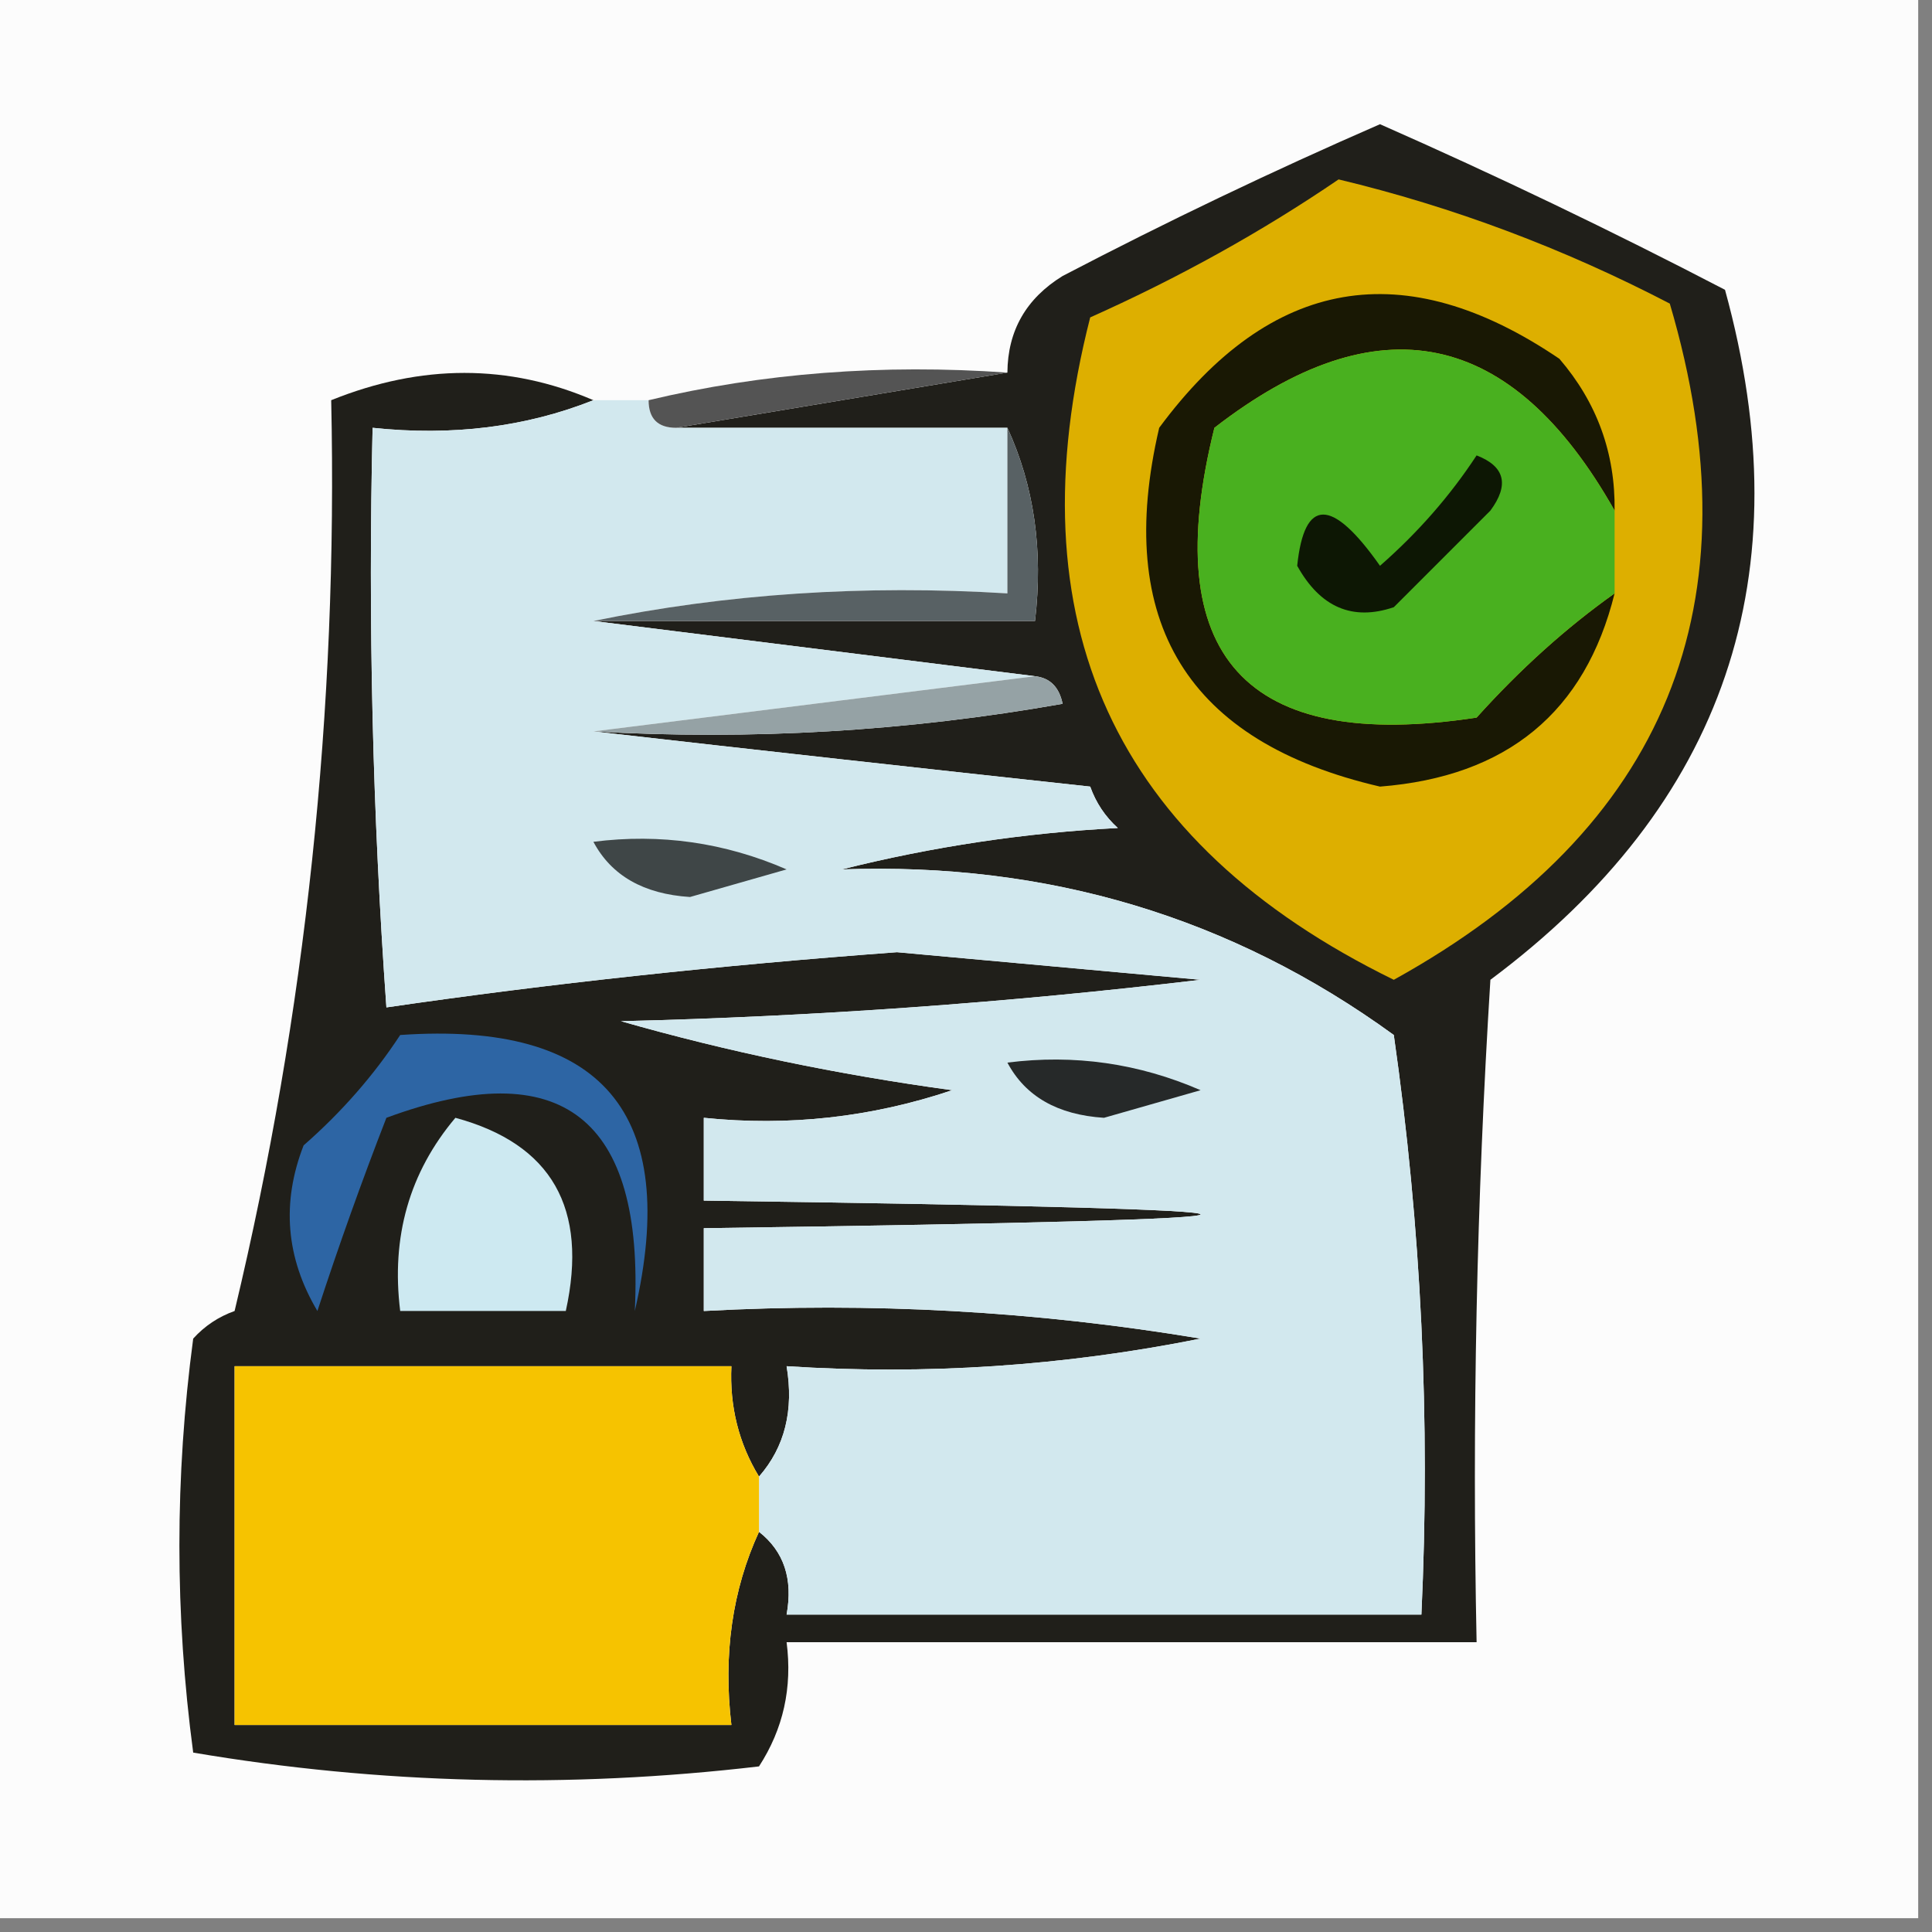
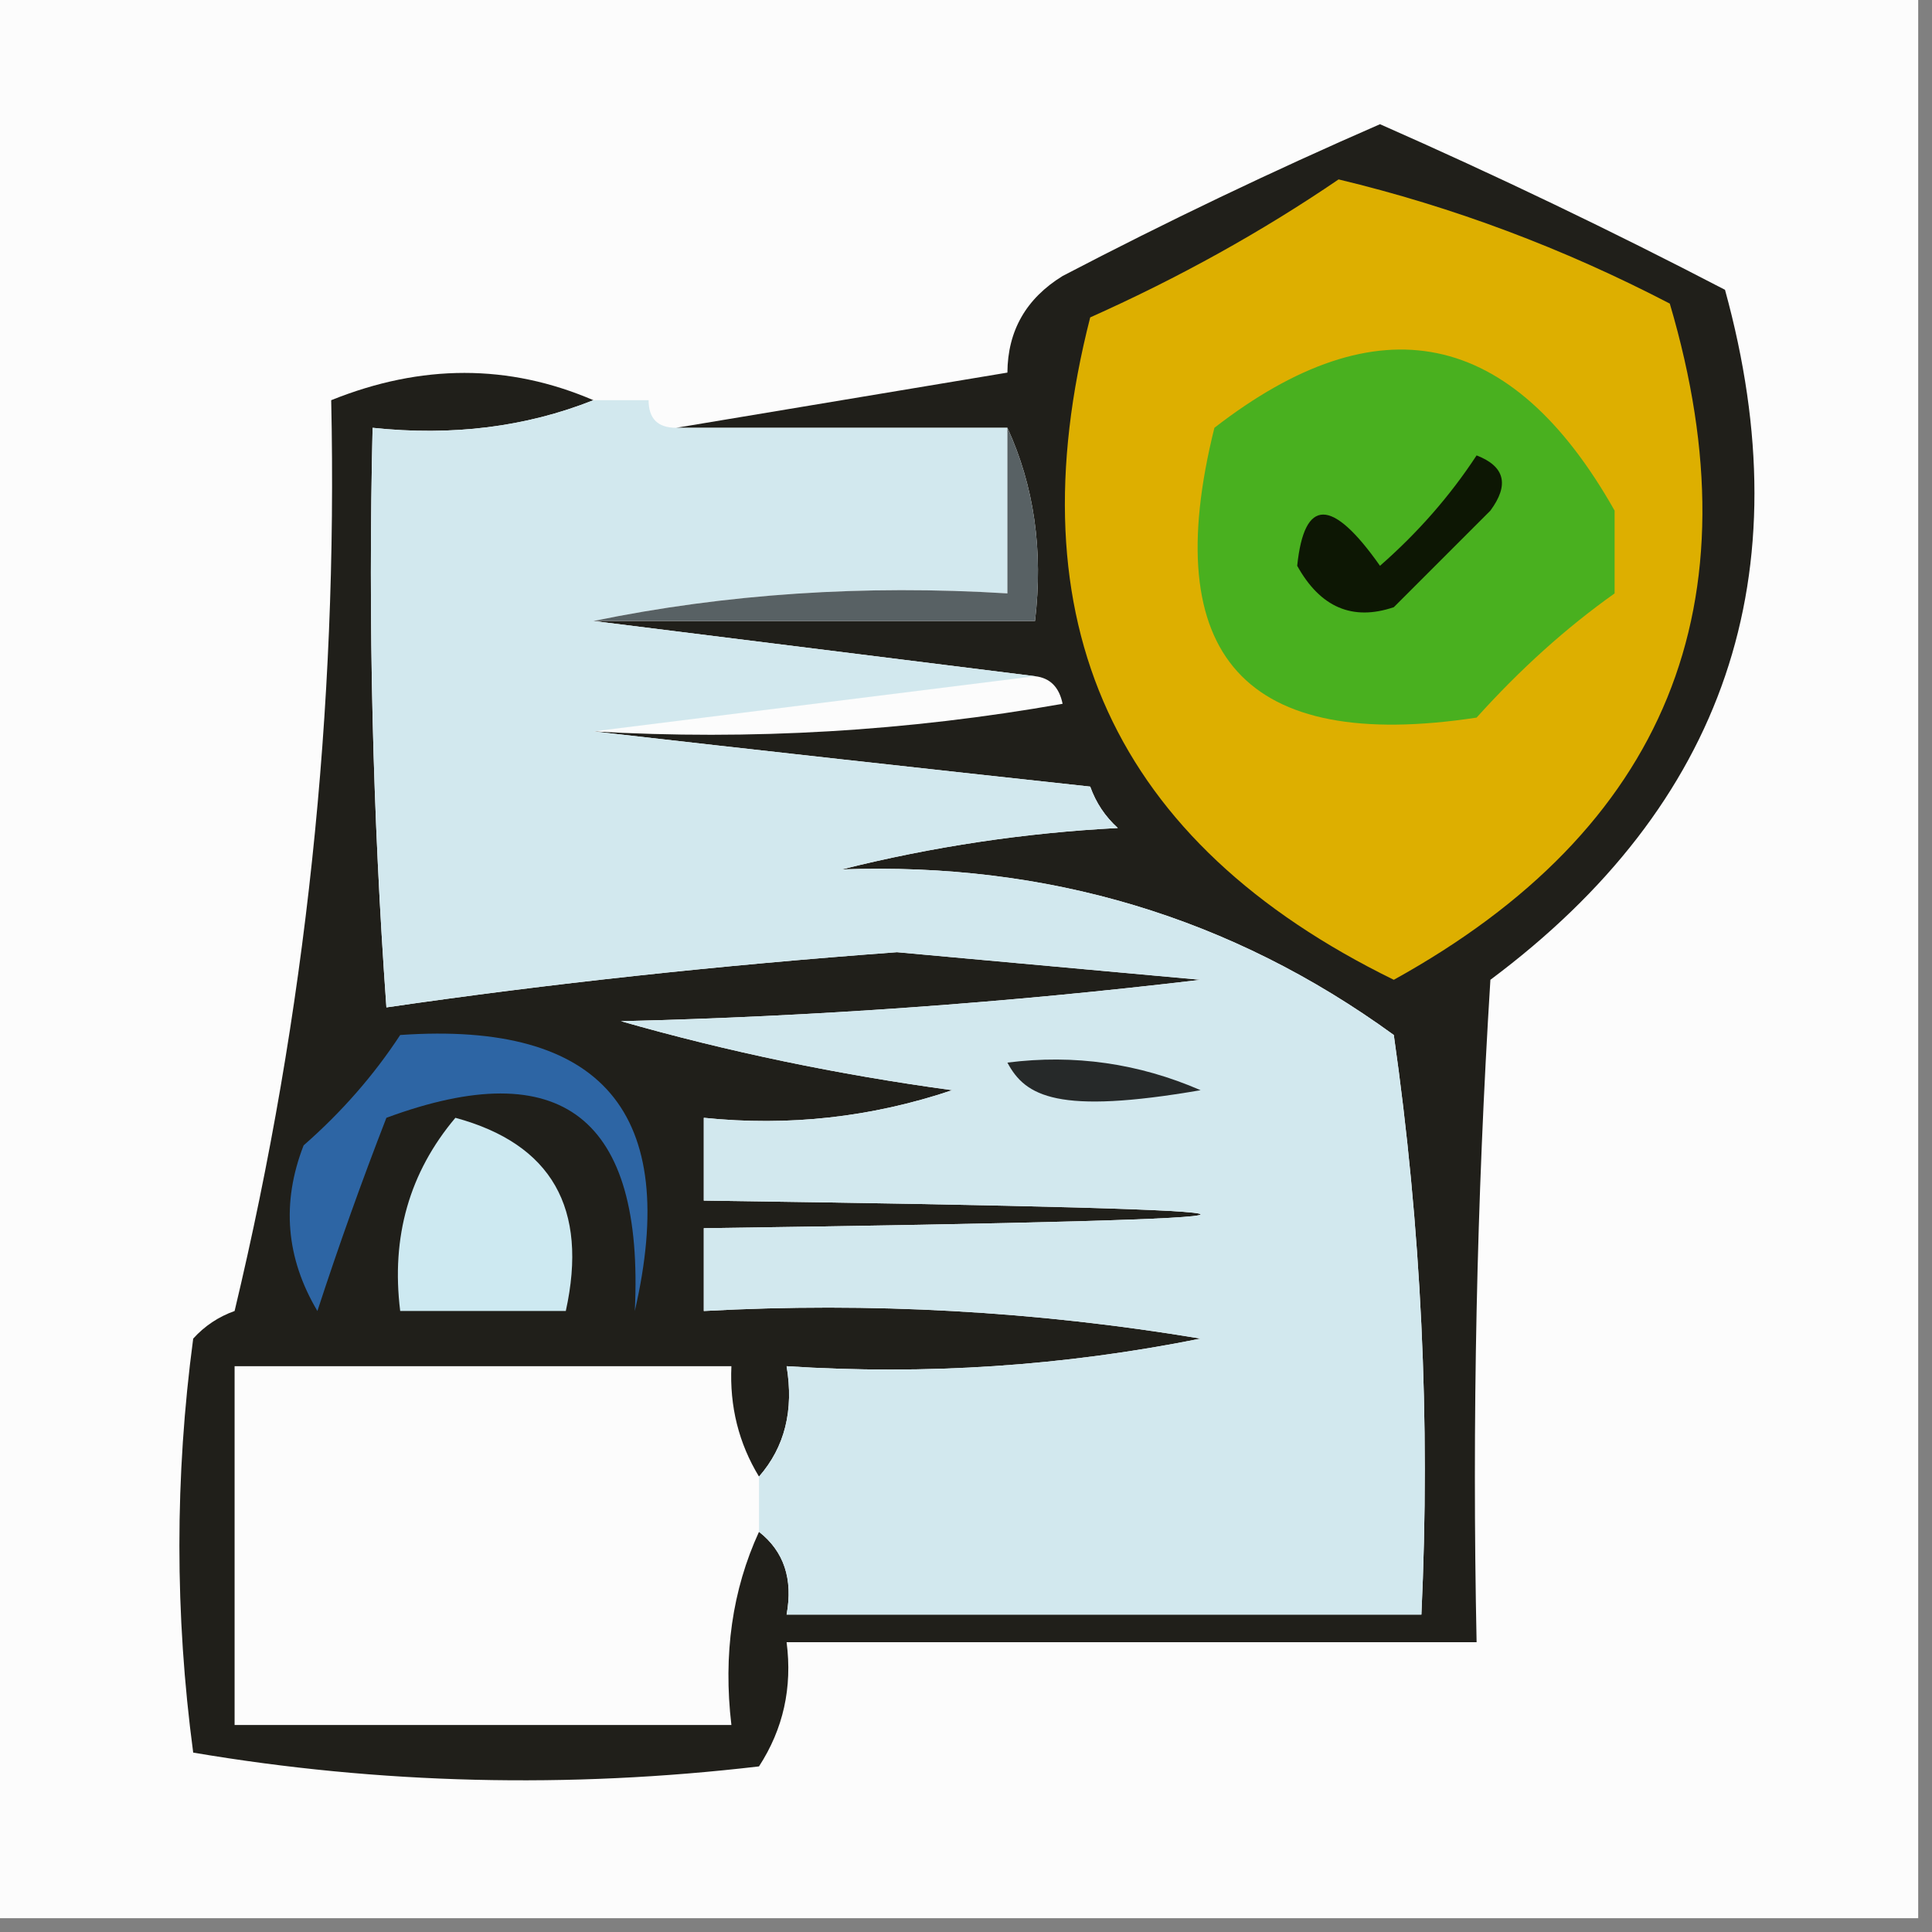
<svg xmlns="http://www.w3.org/2000/svg" width="70px" height="70px" style="shape-rendering:geometricPrecision; text-rendering:geometricPrecision; image-rendering:optimizeQuality; fill-rule:evenodd; clip-rule:evenodd">
  <rect width="100%" height="100%" fill="#808080" stroke="none" />
  <g>
    <path style="opacity:1" fill="#fcfcfc" d="M -0.5,-0.5 C 22.833,-0.5 46.167,-0.5 69.5,-0.5C 69.5,22.833 69.5,46.167 69.5,69.5C 46.167,69.5 22.833,69.5 -0.5,69.5C -0.5,46.167 -0.5,22.833 -0.5,-0.5 Z" />
  </g>
  <g>
    <path style="opacity:1" fill="#201f1a" d="M 21.5,14.5 C 19.052,15.473 16.385,15.806 13.5,15.5C 13.334,22.508 13.5,29.508 14,36.5C 19.887,35.642 26.053,34.975 32.5,34.5C 36.167,34.833 39.833,35.167 43.5,35.5C 36.524,36.331 29.524,36.831 22.5,37C 26.356,38.103 30.356,38.936 34.5,39.5C 31.572,40.484 28.572,40.817 25.5,40.5C 25.5,41.5 25.5,42.5 25.5,43.5C 49.5,43.833 49.5,44.167 25.5,44.5C 25.5,45.5 25.5,46.5 25.5,47.5C 31.537,47.171 37.537,47.504 43.5,48.5C 38.544,49.494 33.544,49.828 28.5,49.5C 28.768,51.099 28.434,52.432 27.5,53.5C 26.766,52.292 26.433,50.959 26.5,49.5C 20.5,49.5 14.5,49.5 8.5,49.5C 8.5,53.833 8.5,58.167 8.5,62.5C 14.5,62.5 20.5,62.5 26.5,62.5C 26.198,59.941 26.532,57.607 27.5,55.5C 28.404,56.209 28.737,57.209 28.5,58.5C 36.167,58.5 43.833,58.5 51.5,58.5C 51.83,51.468 51.497,44.468 50.5,37.5C 44.627,33.231 37.96,31.231 30.5,31.5C 33.785,30.676 37.118,30.176 40.5,30C 40.043,29.586 39.709,29.086 39.5,28.5C 33.346,27.833 27.346,27.167 21.5,26.5C 27.206,26.829 32.872,26.495 38.5,25.5C 38.376,24.893 38.043,24.56 37.5,24.5C 32.167,23.833 26.833,23.167 21.5,22.5C 26.833,22.5 32.167,22.5 37.5,22.5C 37.802,19.941 37.468,17.607 36.5,15.5C 32.5,15.5 28.5,15.5 24.5,15.5C 28.5,14.833 32.5,14.167 36.5,13.5C 36.511,11.983 37.177,10.816 38.5,10C 42.273,8.03 46.106,6.197 50,4.5C 54.227,6.364 58.394,8.364 62.5,10.5C 65.341,20.816 62.508,29.149 54,35.5C 53.5,43.493 53.334,51.493 53.5,59.5C 45.167,59.5 36.833,59.5 28.5,59.5C 28.713,61.144 28.38,62.644 27.5,64C 20.586,64.811 13.752,64.644 7,63.5C 6.333,58.5 6.333,53.5 7,48.5C 7.414,48.043 7.914,47.709 8.5,47.5C 11.078,36.71 12.245,25.71 12,14.5C 15.269,13.182 18.436,13.182 21.5,14.5 Z" />
  </g>
  <g>
    <path style="opacity:1" fill="#2d65a4" d="M 14.5,37.5 C 21.825,36.992 24.658,40.326 23,47.5C 23.343,40.489 20.343,38.156 14,40.5C 13.105,42.804 12.271,45.138 11.5,47.5C 10.359,45.579 10.192,43.579 11,41.5C 12.376,40.295 13.542,38.962 14.5,37.5 Z" />
  </g>
  <g>
    <path style="opacity:1" fill="#cde9f1" d="M 16.5,40.5 C 19.987,41.445 21.32,43.778 20.5,47.5C 18.5,47.5 16.5,47.5 14.5,47.5C 14.166,44.812 14.832,42.479 16.5,40.5 Z" />
  </g>
  <g>
    <path style="opacity:1" fill="#d2e8ee" d="M 21.5,14.5 C 22.167,14.5 22.833,14.5 23.5,14.5C 23.5,15.167 23.833,15.5 24.5,15.5C 28.5,15.5 32.5,15.5 36.5,15.5C 36.5,17.5 36.5,19.5 36.5,21.5C 31.305,21.18 26.305,21.513 21.5,22.5C 26.833,23.167 32.167,23.833 37.5,24.5C 32.167,25.167 26.833,25.833 21.5,26.5C 27.346,27.167 33.346,27.833 39.5,28.5C 39.709,29.086 40.043,29.586 40.5,30C 37.118,30.176 33.785,30.676 30.5,31.5C 37.96,31.231 44.627,33.231 50.5,37.5C 51.497,44.468 51.83,51.468 51.5,58.5C 43.833,58.5 36.167,58.5 28.5,58.5C 28.737,57.209 28.404,56.209 27.5,55.5C 27.5,54.833 27.5,54.167 27.5,53.5C 28.434,52.432 28.768,51.099 28.5,49.5C 33.544,49.828 38.544,49.494 43.5,48.5C 37.537,47.504 31.537,47.171 25.5,47.5C 25.5,46.5 25.5,45.5 25.5,44.5C 49.5,44.167 49.5,43.833 25.5,43.5C 25.5,42.5 25.5,41.5 25.5,40.5C 28.572,40.817 31.572,40.484 34.5,39.5C 30.356,38.936 26.356,38.103 22.5,37C 29.524,36.831 36.524,36.331 43.5,35.5C 39.833,35.167 36.167,34.833 32.5,34.5C 26.053,34.975 19.887,35.642 14,36.5C 13.5,29.508 13.334,22.508 13.5,15.5C 16.385,15.806 19.052,15.473 21.5,14.5 Z" />
  </g>
  <g>
-     <path style="opacity:1" fill="#262929" d="M 36.5,38.5 C 38.924,38.192 41.257,38.526 43.5,39.5C 42.333,39.833 41.167,40.167 40,40.5C 38.319,40.392 37.152,39.725 36.5,38.5 Z" />
+     <path style="opacity:1" fill="#262929" d="M 36.5,38.5 C 38.924,38.192 41.257,38.526 43.5,39.5C 38.319,40.392 37.152,39.725 36.5,38.5 Z" />
  </g>
  <g>
-     <path style="opacity:1" fill="#3f4647" d="M 21.5,30.5 C 23.924,30.192 26.257,30.526 28.5,31.5C 27.333,31.833 26.167,32.167 25,32.5C 23.319,32.392 22.152,31.725 21.5,30.5 Z" />
-   </g>
+     </g>
  <g>
-     <path style="opacity:1" fill="#95a2a5" d="M 37.5,24.5 C 38.043,24.56 38.376,24.893 38.5,25.5C 32.872,26.495 27.206,26.829 21.5,26.5C 26.833,25.833 32.167,25.167 37.5,24.5 Z" />
-   </g>
+     </g>
  <g>
    <path style="opacity:1" fill="#ddaf00" d="M 48.5,6.5 C 52.641,7.493 56.641,8.993 60.5,11C 63.711,21.871 60.378,30.037 50.5,35.5C 40.35,30.531 36.684,22.531 39.5,11.5C 42.724,10.059 45.724,8.392 48.5,6.5 Z" />
  </g>
  <g>
-     <path style="opacity:1" fill="#191804" d="M 58.5,18.5 C 54.771,11.898 49.937,10.898 44,15.5C 41.943,23.775 45.109,27.275 53.5,26C 55.083,24.242 56.75,22.742 58.5,21.5C 57.432,25.806 54.598,28.139 50,28.5C 43.021,26.882 40.354,22.549 42,15.5C 46.049,10.023 50.882,9.19 56.5,13C 57.861,14.584 58.528,16.418 58.5,18.5 Z" />
-   </g>
+     </g>
  <g>
    <path style="opacity:1" fill="#586164" d="M 36.5,15.5 C 37.468,17.607 37.802,19.941 37.5,22.5C 32.167,22.5 26.833,22.5 21.5,22.5C 26.305,21.513 31.305,21.18 36.5,21.5C 36.5,19.5 36.5,17.5 36.5,15.5 Z" />
  </g>
  <g>
    <path style="opacity:1" fill="#49b01f" d="M 58.5,18.5 C 58.5,19.5 58.5,20.5 58.5,21.5C 56.75,22.742 55.083,24.242 53.5,26C 45.109,27.275 41.943,23.775 44,15.5C 49.937,10.898 54.771,11.898 58.5,18.5 Z" />
  </g>
  <g>
    <path style="opacity:1" fill="#0d1704" d="M 53.5,16.5 C 54.525,16.897 54.692,17.563 54,18.5C 52.833,19.667 51.667,20.833 50.5,22C 49.004,22.507 47.837,22.007 47,20.5C 47.257,18.025 48.257,18.025 50,20.5C 51.376,19.295 52.542,17.962 53.5,16.5 Z" />
  </g>
  <g>
-     <path style="opacity:1" fill="#545454" d="M 36.5,13.5 C 32.5,14.167 28.5,14.833 24.5,15.5C 23.833,15.5 23.5,15.167 23.5,14.5C 27.634,13.515 31.968,13.182 36.5,13.5 Z" />
-   </g>
+     </g>
  <g>
-     <path style="opacity:1" fill="#f6c300" d="M 27.5,53.5 C 27.5,54.167 27.5,54.833 27.5,55.5C 26.532,57.607 26.198,59.941 26.5,62.5C 20.5,62.5 14.5,62.5 8.5,62.5C 8.5,58.167 8.5,53.833 8.5,49.5C 14.5,49.5 20.5,49.5 26.5,49.5C 26.433,50.959 26.766,52.292 27.5,53.5 Z" />
-   </g>
+     </g>
</svg>